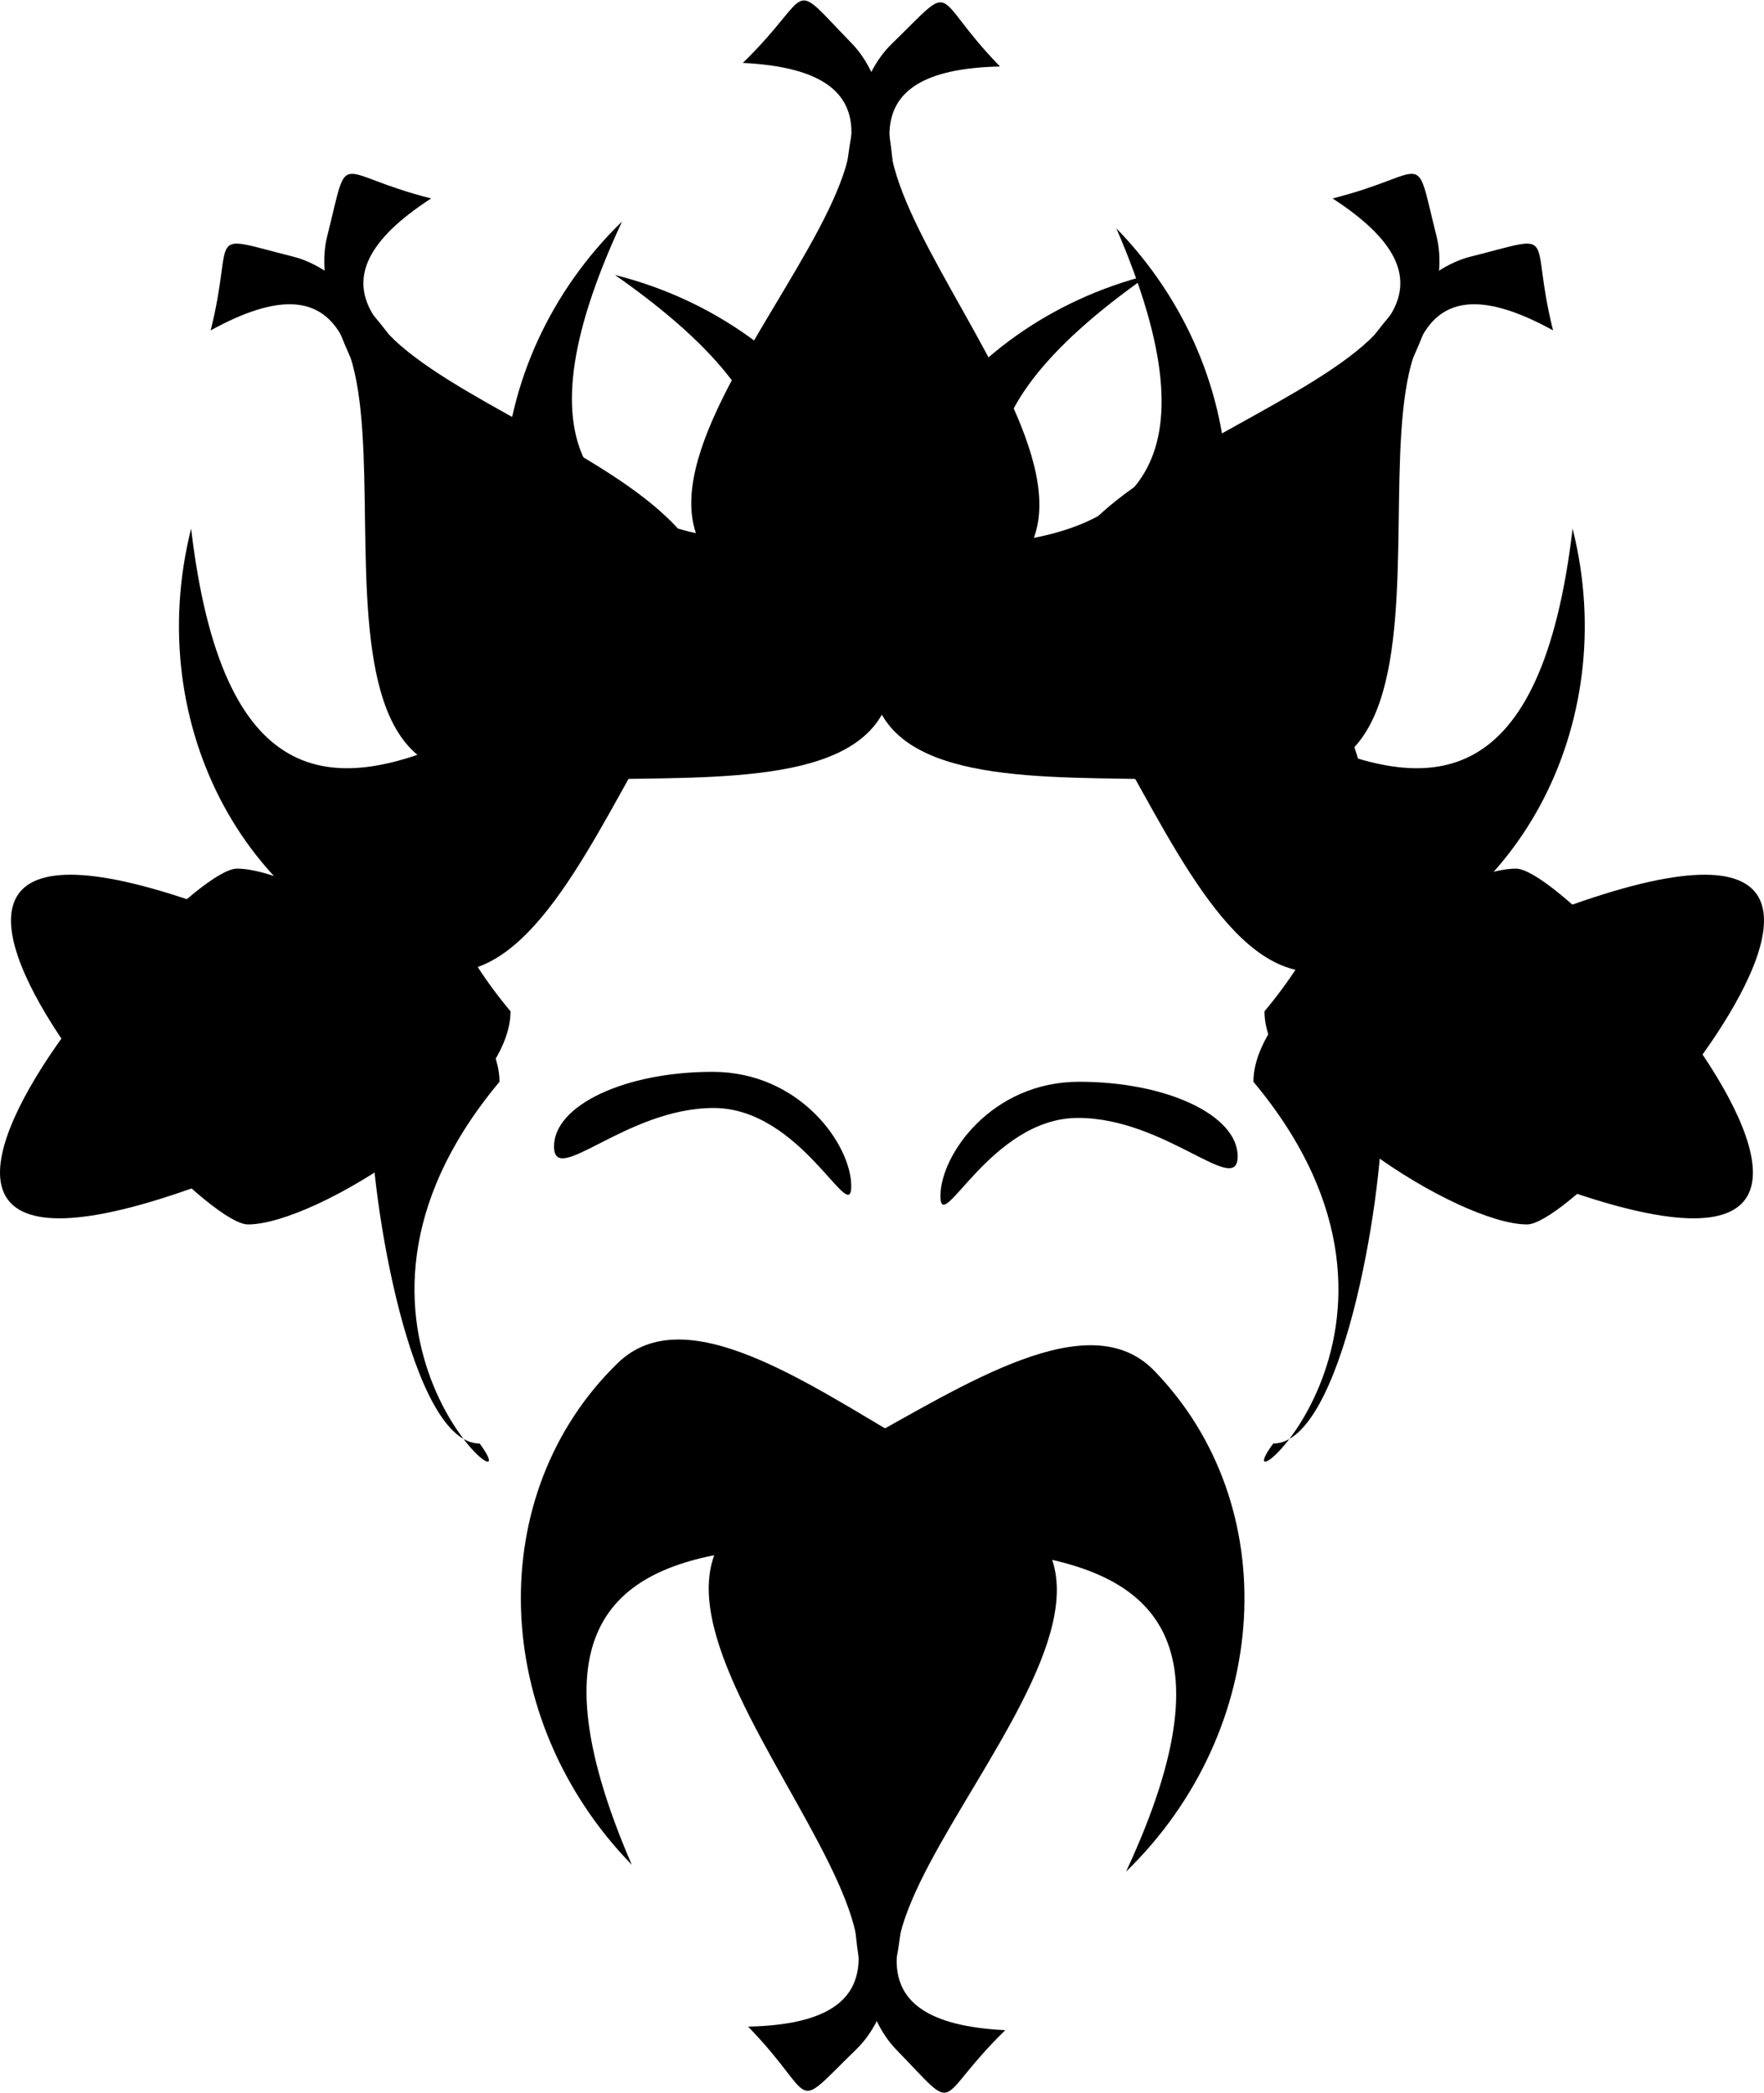
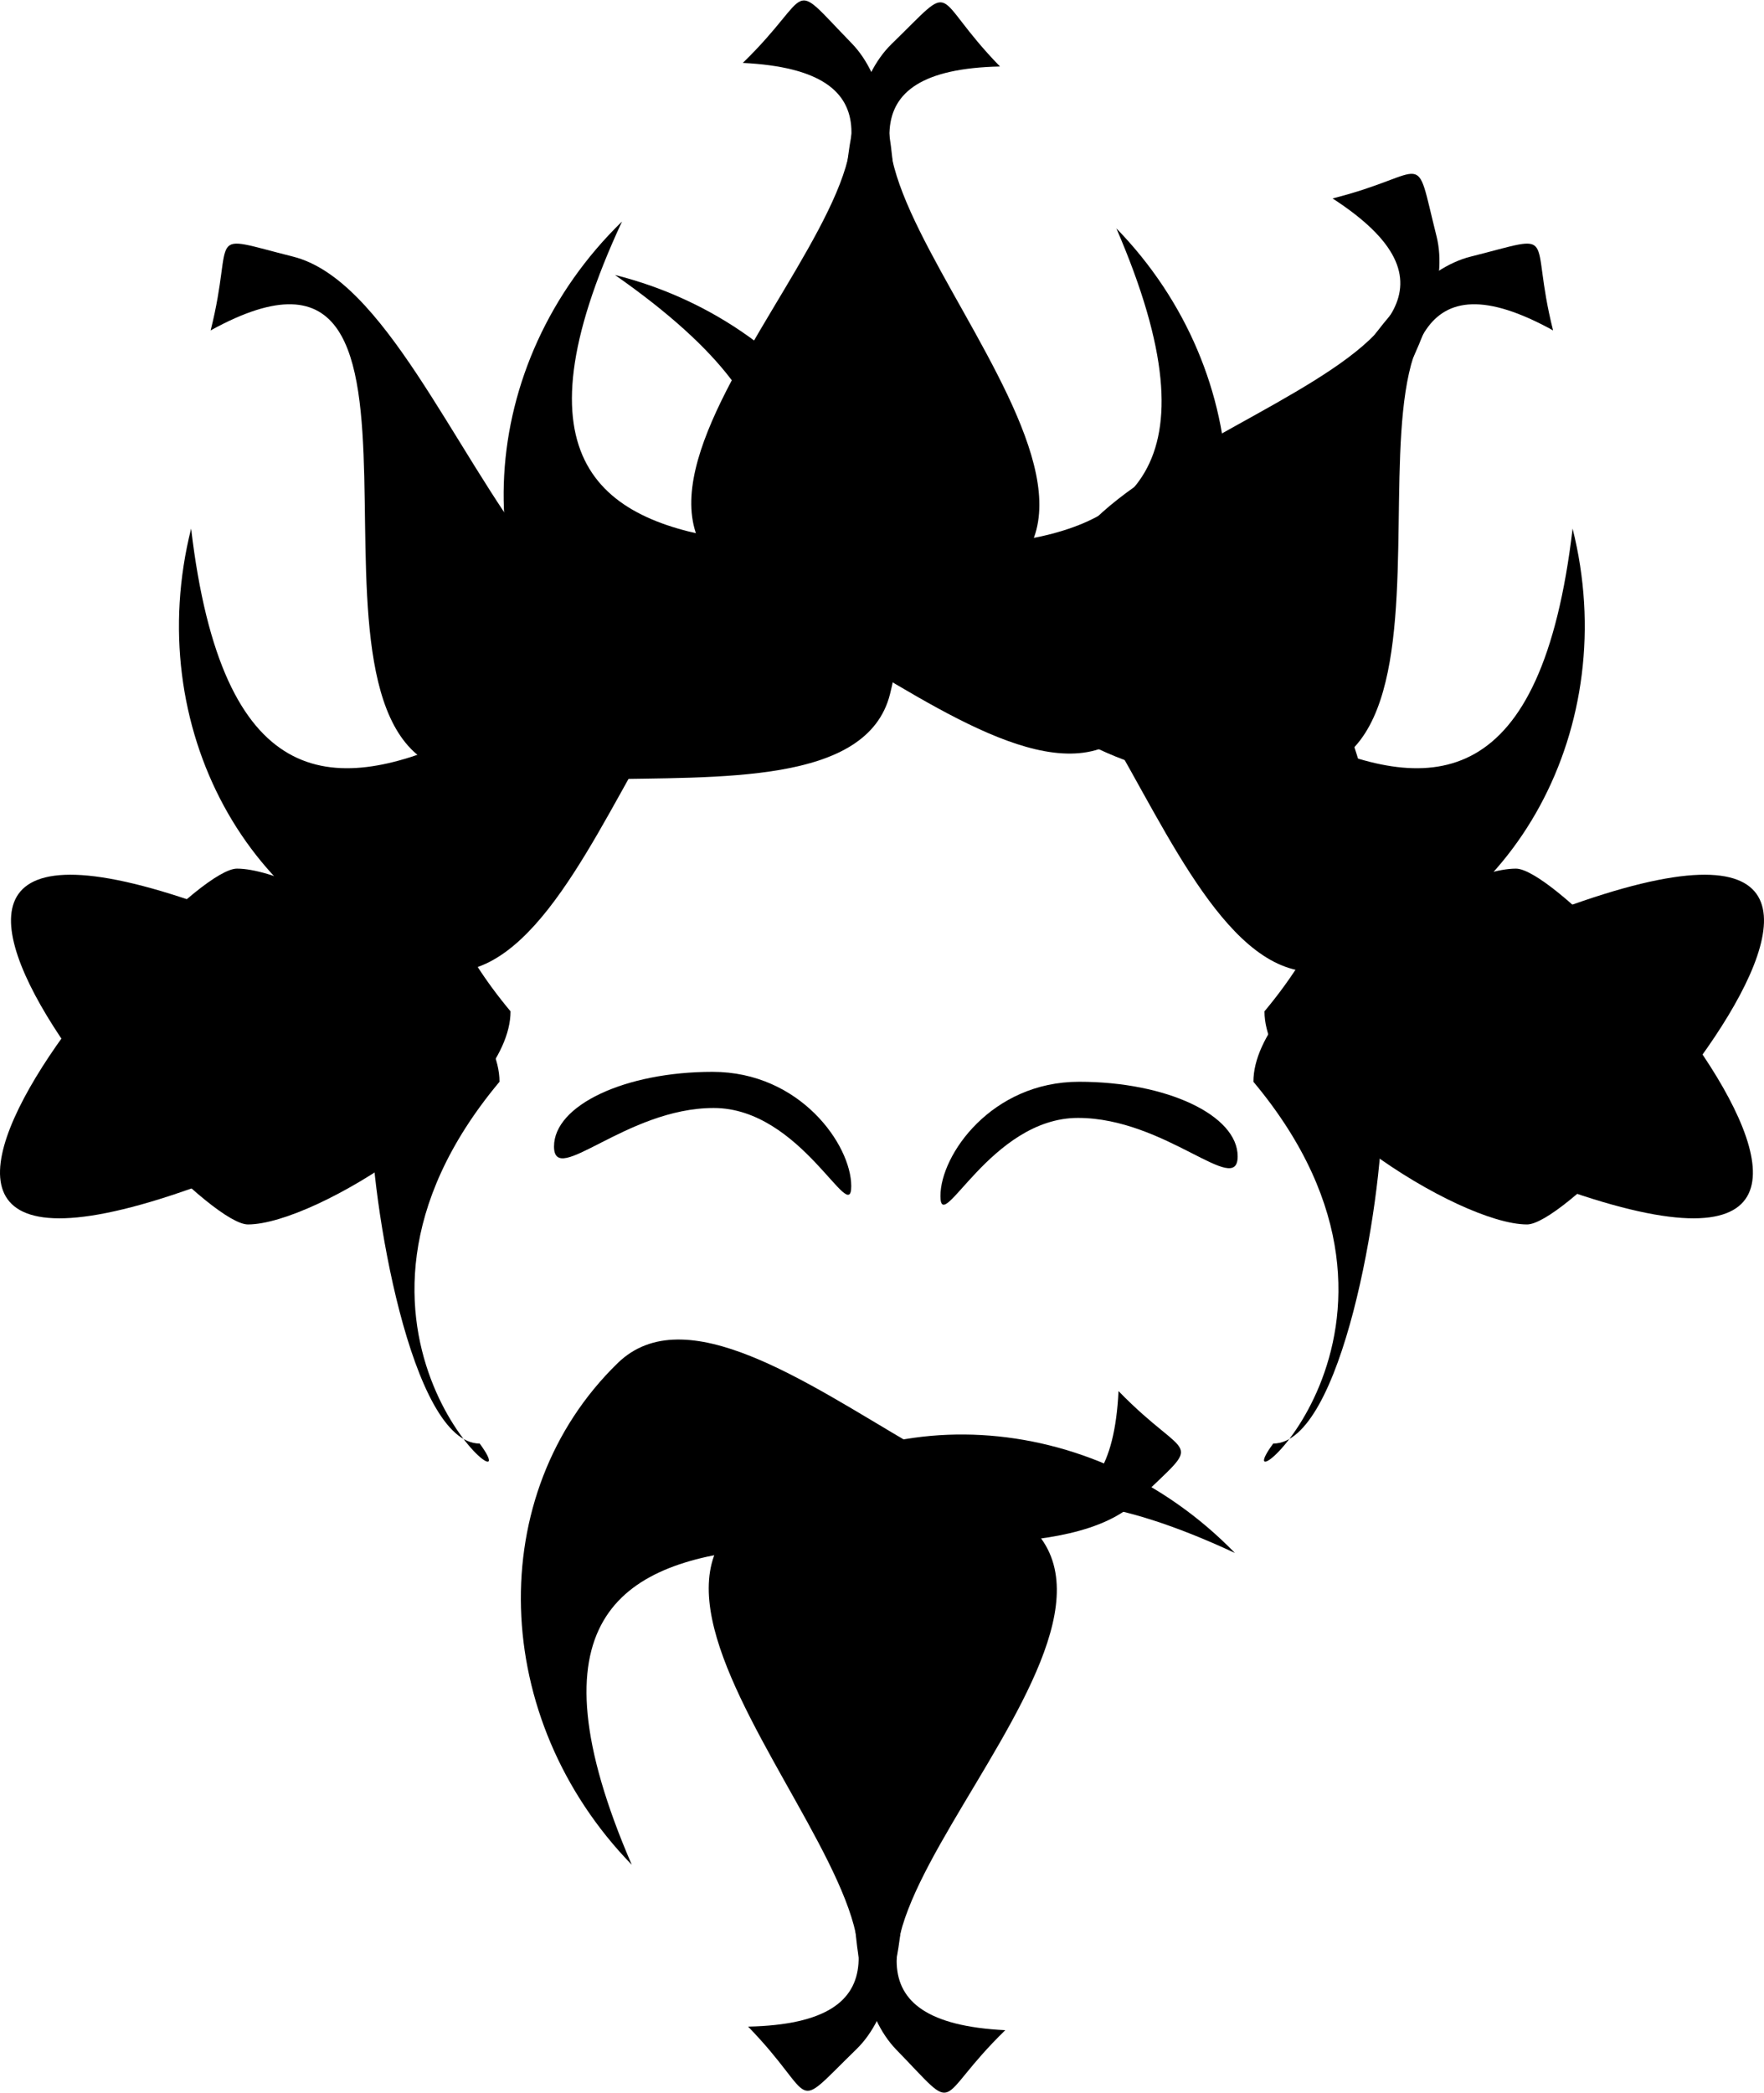
<svg xmlns="http://www.w3.org/2000/svg" version="1.1" viewBox="0 0 432.85 513.39" xml:space="preserve">
  <g transform="translate(-8.127 -2.356)" fill-rule="evenodd">
    <g transform="matrix(.256 -.249 .249 .256 -9.926 318.43)">
      <path d="m538.1 621.54c0 70.06 21.85 63.01-42.57 63.01s-138.07-100.77-211.79-159.03c-73.72-58.27-147.51-74.02-212.22 96.02 0-70.06 26.112-133.49 68.33-179.41 42.22-45.91 100.54-74.31 164.96-74.31s83.58 99.91 106.21 181.59c22.64 81.67 48.75 145.11 127.08 72.13z" />
      <path d="m176.28 881.93c-70.07 0-63.01 21.85-63.01-42.57s100.77-138.07 159.03-211.79c58.27-73.72 74.02-147.51-96.02-212.22 70.06 0 133.49 26.11 179.41 68.33 45.91 42.22 74.31 100.54 74.31 164.96s-99.91 83.58-181.59 106.21c-81.67 22.64-145.11 48.75-72.13 127.08z" />
-       <path d="m311.71 395.15c-70.06 0-63-21.85-63 42.57 0 64.43 100.77 138.07 159.03 211.79s74.01 147.52-96.03 212.22c70.07 0 133.5-26.11 179.41-68.33 45.92-42.21 74.32-100.54 74.32-164.96s-99.92-83.58-181.6-106.21c-81.67-22.63-145.1-48.75-72.13-127.08z" />
      <path d="m51.322 756.97c0 70.07-21.85 63.01 42.571 63.01 64.417 0 138.07-100.77 211.79-159.03s147.51-74.01 212.22 96.02c0-70.06-26.11-133.49-68.33-179.41-42.21-45.91-100.54-74.31-164.96-74.31s-83.58 99.92-106.21 181.59c-22.64 81.68-48.75 145.11-127.08 72.13z" />
    </g>
    <g transform="matrix(-.256 .249 -.249 -.256 455.13 199.67)">
      <path d="m538.1 621.54c0 70.06 21.85 63.01-42.57 63.01s-138.07-100.77-211.79-159.03c-73.72-58.27-147.51-74.02-212.22 96.02 0-70.06 26.112-133.49 68.33-179.41 42.22-45.91 100.54-74.31 164.96-74.31s83.58 99.91 106.21 181.59c22.64 81.67 48.75 145.11 127.08 72.13z" />
      <path d="m176.28 881.93c-70.07 0-63.01 21.85-63.01-42.57s100.77-138.07 159.03-211.79c58.27-73.72 74.02-147.51-96.02-212.22 70.06 0 133.49 26.11 179.41 68.33 45.91 42.22 74.31 100.54 74.31 164.96s-99.91 83.58-181.59 106.21c-81.67 22.64-145.11 48.75-72.13 127.08z" />
      <path d="m311.71 395.15c-70.06 0-63-21.85-63 42.57 0 64.43 100.77 138.07 159.03 211.79s74.01 147.52-96.03 212.22c70.07 0 133.5-26.11 179.41-68.33 45.92-42.21 74.32-100.54 74.32-164.96s-99.92-83.58-181.6-106.21c-81.67-22.63-145.1-48.75-72.13-127.08z" />
      <path d="m51.322 756.97c0 70.07-21.85 63.01 42.571 63.01 64.417 0 138.07-100.77 211.79-159.03s147.51-74.01 212.22 96.02c0-70.06-26.11-133.49-68.33-179.41-42.21-45.91-100.54-74.31-164.96-74.31s-83.58 99.92-106.21 181.59c-22.64 81.68-48.75 145.11-127.08 72.13z" />
    </g>
    <g transform="translate(-.358 -7.6294e-6)">
      <path transform="matrix(.718 0 0 .718 6.207 149.41)" d="m294.09 200.38c0 14.08-17.08-26.69-47.01-26.69-29.92 0-54.57 27.23-54.57 13.15s24.25-25.5 54.17-25.5c29.93 0 47.41 24.96 47.41 39.04z" />
      <path transform="matrix(.718 0 0 .718 6.207 149.41)" d="m324.57 203.77c0 14.08 17.08-26.69 47.01-26.69 29.92 0 54.57 27.22 54.57 13.14s-24.25-25.49-54.18-25.49c-29.92 0-47.4 24.96-47.4 39.04z" />
-       <path transform="matrix(.718 0 0 .718 6.207 149.41)" d="m173.88 164.73c-71.11 85.03 13.22 150.68-6.77 123.59-23.38 0-37.25-82.58-37.25-113.44-240.42 116.45-69.09-82.957-45.713-82.957 23.373 0 89.733 41.947 89.733 72.807z" />
+       <path transform="matrix(.718 0 0 .718 6.207 149.41)" d="m173.88 164.73c-71.11 85.03 13.22 150.68-6.77 123.59-23.38 0-37.25-82.58-37.25-113.44-240.42 116.45-69.09-82.957-45.713-82.957 23.373 0 89.733 41.947 89.733 72.807" />
      <path transform="matrix(.718 0 0 .718 6.207 149.41)" d="m431.53 164.73c71.11 85.03-13.22 150.68 6.77 123.59 23.38 0 37.25-82.58 37.25-113.44 240.42 116.45 69.09-82.957 45.71-82.957-23.37 0-89.73 41.947-89.73 72.807z" />
      <path d="m318.76 250.41c51.06-61.06-9.49-108.2 4.86-88.75 16.79 0 26.75 59.3 26.75 81.45 172.63-83.61 49.61 59.57 32.82 59.57s-64.43-30.11-64.43-52.27z" />
      <path d="m133.76 250.41c-51.063-61.06 9.49-108.2-4.87-88.75-16.78 0-26.74 59.3-26.74 81.45-172.63-83.61-49.612 59.57-32.826 59.57 16.785 0 64.436-30.11 64.436-52.27z" />
      <g transform="matrix(-.346 .087 -.087 -.346 473.19 340.84)">
        <path d="m538.1 621.54c0 70.06 21.85 63.01-42.57 63.01s-138.07-100.77-211.79-159.03c-73.72-58.27-147.51-74.02-212.22 96.02 0-70.06 26.112-133.49 68.33-179.41 42.22-45.91 100.54-74.31 164.96-74.31s83.58 99.91 106.21 181.59c22.64 81.67 48.75 145.11 127.08 72.13z" />
        <path d="m176.28 881.93c-70.07 0-63.01 21.85-63.01-42.57s100.77-138.07 159.03-211.79c58.27-73.72 74.02-147.51-96.02-212.22 70.06 0 133.49 26.11 179.41 68.33 45.91 42.22 74.31 100.54 74.31 164.96s-99.91 83.58-181.59 106.21c-81.67 22.64-145.11 48.75-72.13 127.08z" />
-         <path d="m311.71 395.15c-70.06 0-63-21.85-63 42.57 0 64.43 100.77 138.07 159.03 211.79s74.01 147.52-96.03 212.22c70.07 0 133.5-26.11 179.41-68.33 45.92-42.21 74.32-100.54 74.32-164.96s-99.92-83.58-181.6-106.21c-81.67-22.63-145.1-48.75-72.13-127.08z" />
        <path d="m51.322 756.97c0 70.07-21.85 63.01 42.571 63.01 64.417 0 138.07-100.77 211.79-159.03s147.51-74.01 212.22 96.02c0-70.06-26.11-133.49-68.33-179.41-42.21-45.91-100.54-74.31-164.96-74.31s-83.58 99.92-106.21 181.59c-22.64 81.68-48.75 145.11-127.08 72.13z" />
      </g>
      <g transform="matrix(.346 .087 .087 -.346 -23.438 340.84)">
        <path d="m538.1 621.54c0 70.06 21.85 63.01-42.57 63.01s-138.07-100.77-211.79-159.03c-73.72-58.27-147.51-74.02-212.22 96.02 0-70.06 26.112-133.49 68.33-179.41 42.22-45.91 100.54-74.31 164.96-74.31s83.58 99.91 106.21 181.59c22.64 81.67 48.75 145.11 127.08 72.13z" />
-         <path d="m176.28 881.93c-70.07 0-63.01 21.85-63.01-42.57s100.77-138.07 159.03-211.79c58.27-73.72 74.02-147.51-96.02-212.22 70.06 0 133.49 26.11 179.41 68.33 45.91 42.22 74.31 100.54 74.31 164.96s-99.91 83.58-181.59 106.21c-81.67 22.64-145.11 48.75-72.13 127.08z" />
        <path d="m311.71 395.15c-70.06 0-63-21.85-63 42.57 0 64.43 100.77 138.07 159.03 211.79s74.01 147.52-96.03 212.22c70.07 0 133.5-26.11 179.41-68.33 45.92-42.21 74.32-100.54 74.32-164.96s-99.92-83.58-181.6-106.21c-81.67-22.63-145.1-48.75-72.13-127.08z" />
        <path d="m51.322 756.97c0 70.07-21.85 63.01 42.571 63.01 64.417 0 138.07-100.77 211.79-159.03s147.51-74.01 212.22 96.02c0-70.06-26.11-133.49-68.33-179.41-42.21-45.91-100.54-74.31-164.96-74.31s-83.58 99.92-106.21 181.59c-22.64 81.68-48.75 145.11-127.08 72.13z" />
      </g>
    </g>
  </g>
</svg>